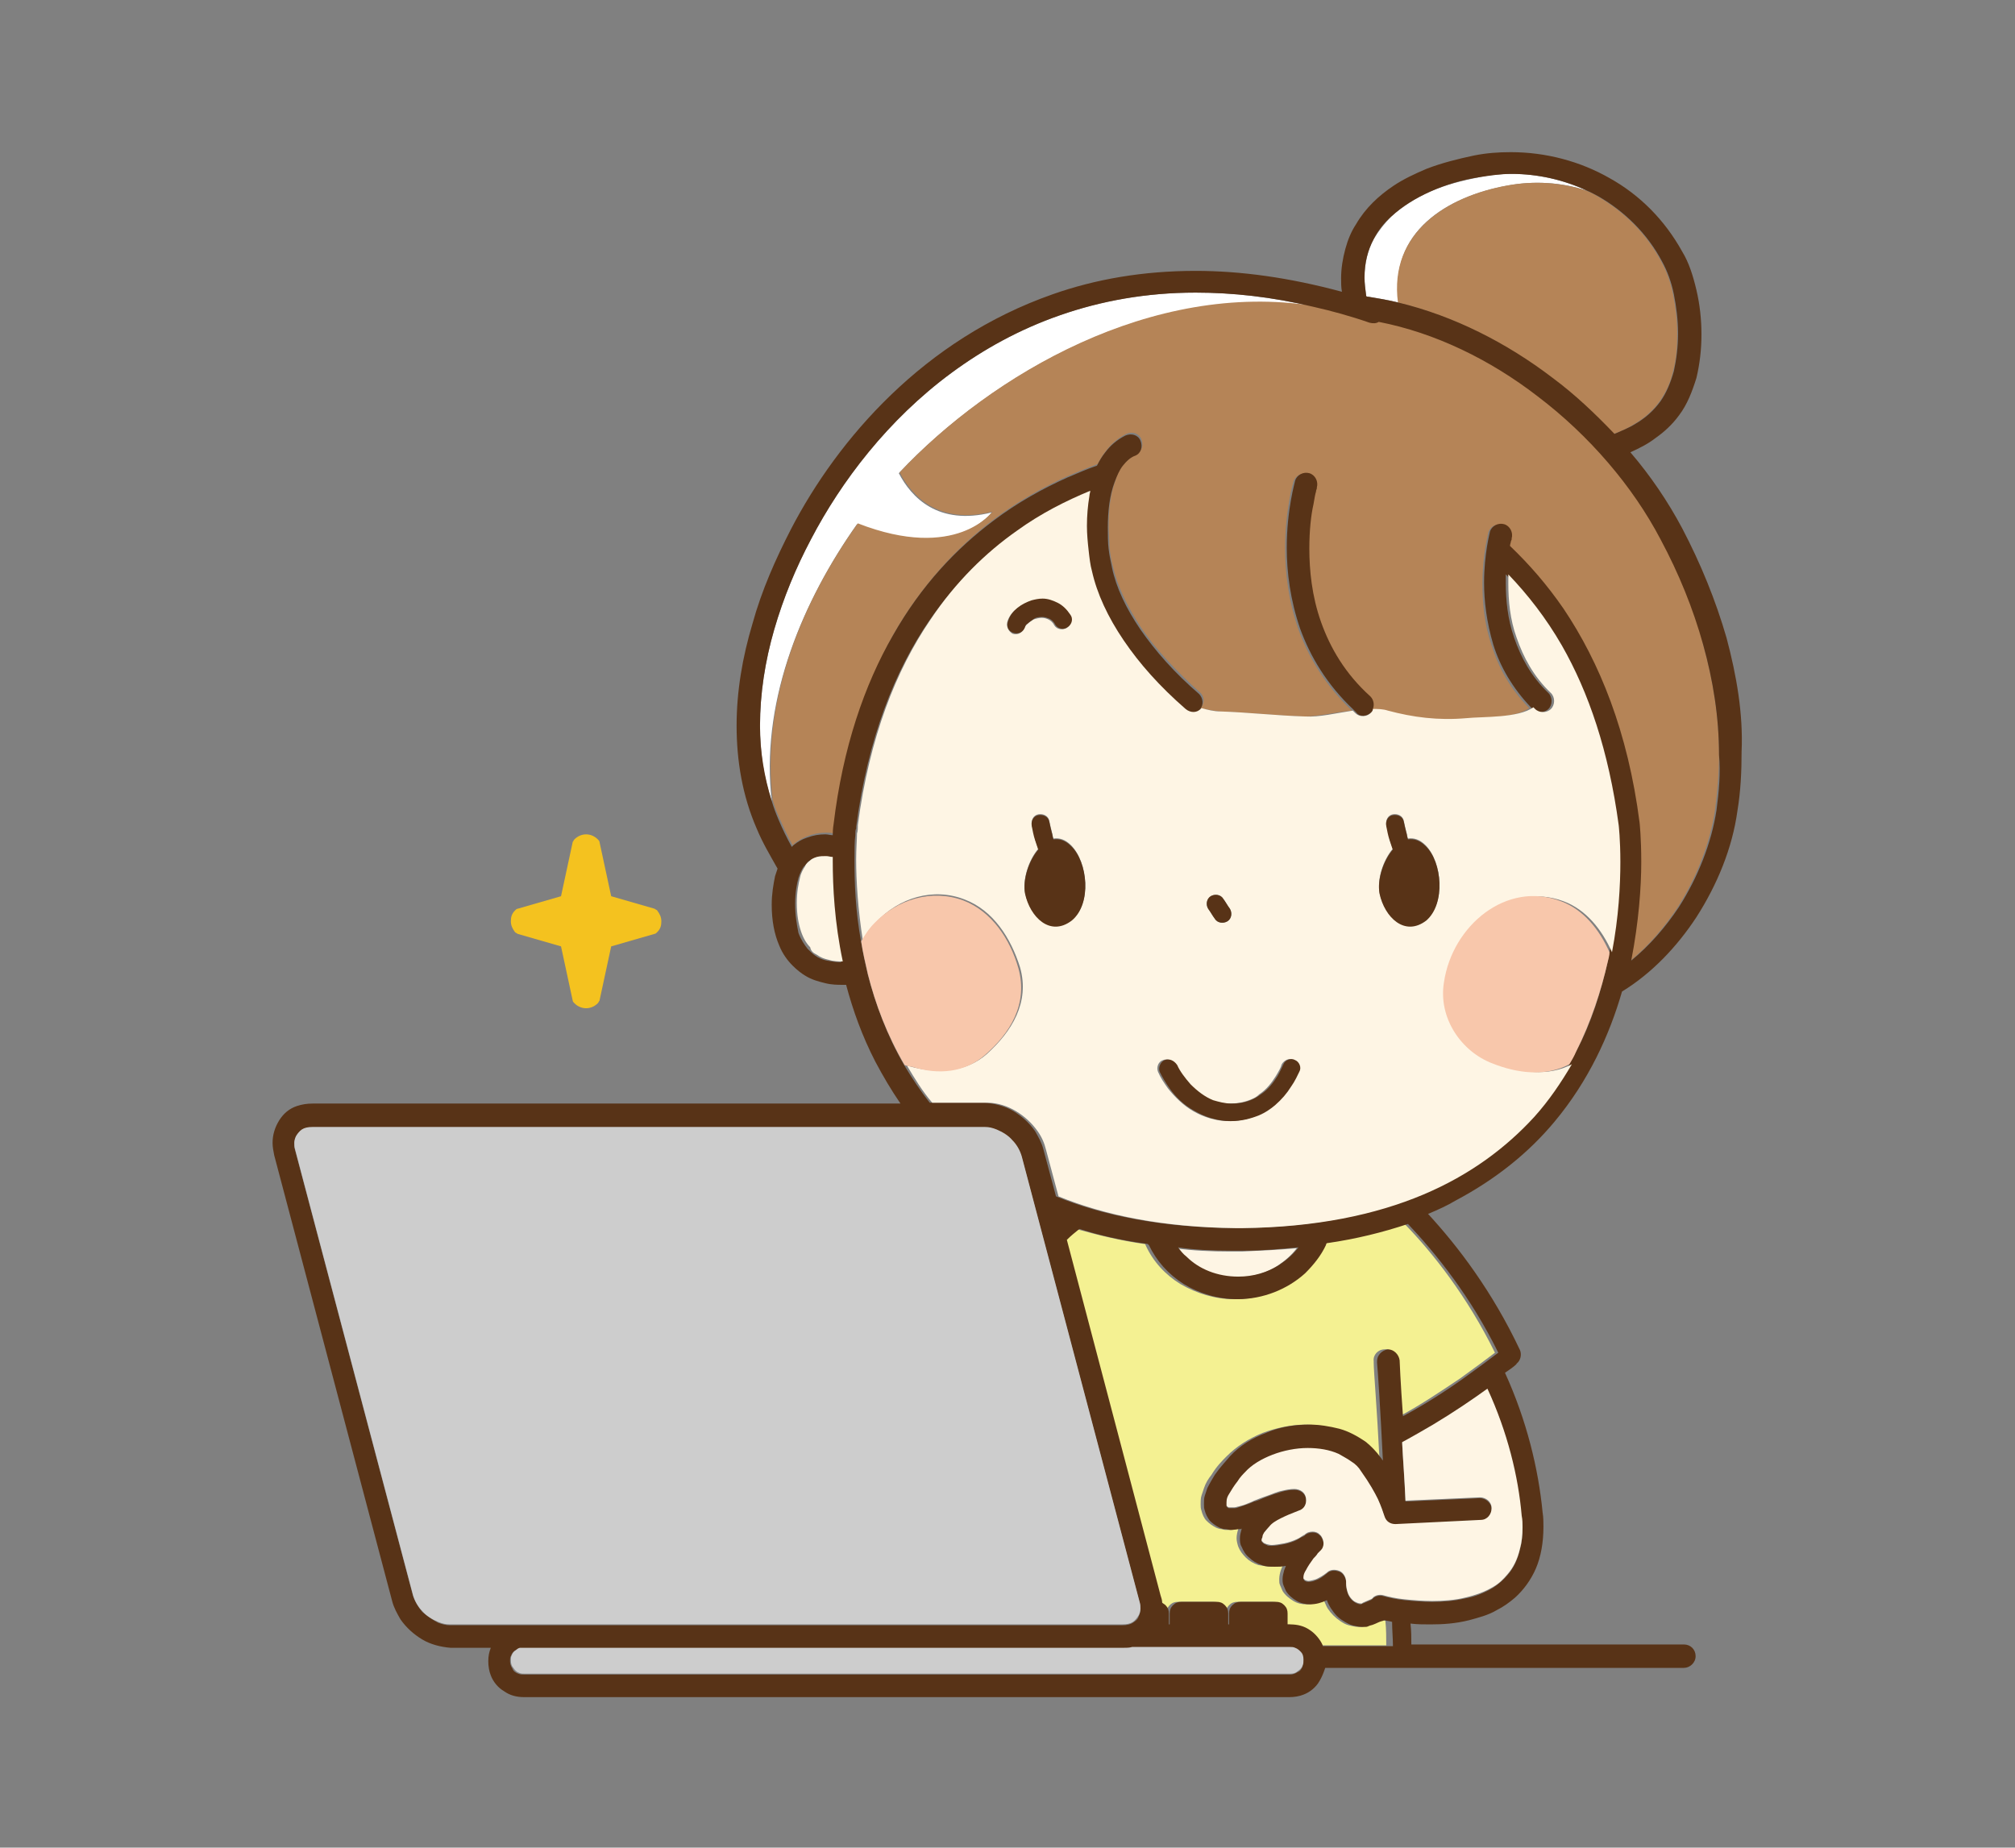
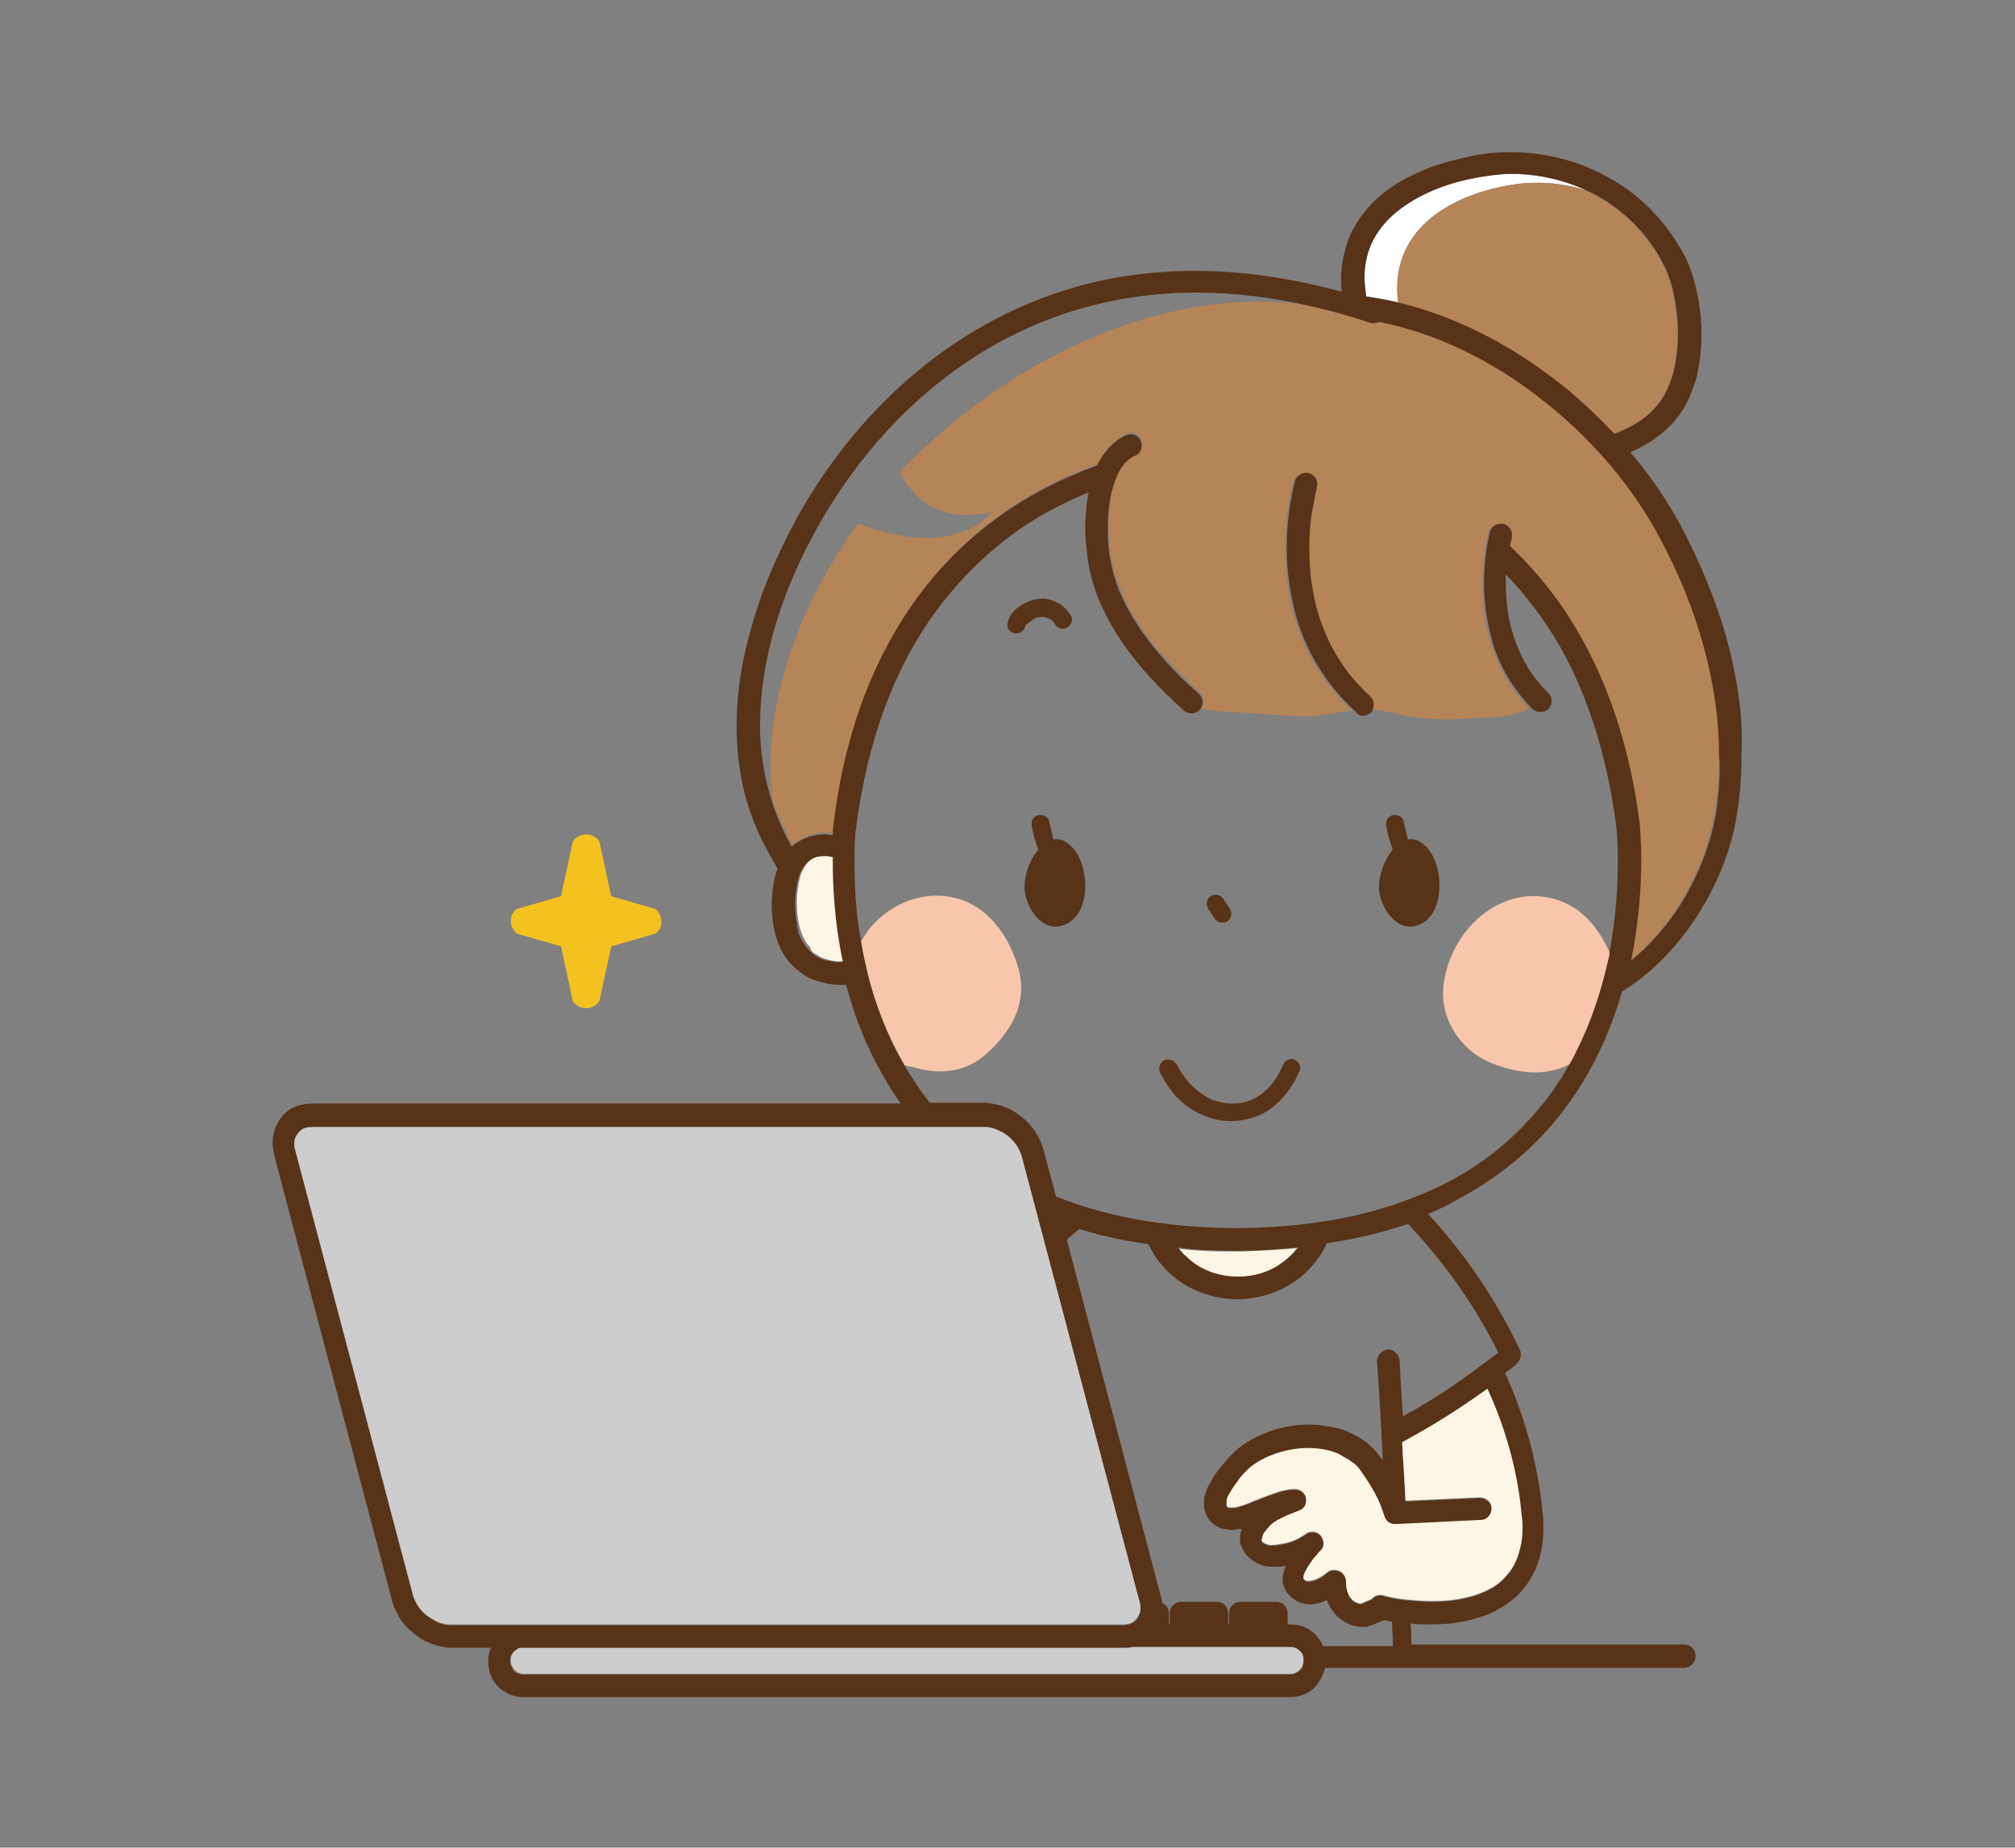
<svg xmlns="http://www.w3.org/2000/svg" version="1.1" x="0px" y="0px" viewBox="0 0 241 221" style="enable-background:new 0 0 241 221;" xml:space="preserve">
  <rect x="0" y="0" width="241" height="221" fill="#808080" stroke="none" />
  <style type="text/css">
	.st0{display:none;}
	.st1{display:inline;fill:#FFFFFF;stroke:#000000;stroke-miterlimit:10;}
	.st2{fill:#F4F192;}
	.st3{fill:#FEF5E4;}
	.st4{fill:#FFFFFF;}
	.st5{fill:#B58457;}
	.st6{fill:#583317;}
	.st7{fill:#F8C7AB;}
	.st8{fill:#F4C21F;}
	.st9{fill:#CDCDCD;}
</style>
  <g id="レイヤー_2" class="st0">
    <rect x="0.5" y="0.5" class="st1" width="240" height="220" />
  </g>
  <g id="レイヤー_1">
    <g>
-       <path class="st2" d="M165.2,193.8c-0.1,0.1-0.2,0.1-0.3,0.1c-0.3,0.2-0.6,0.3-1,0.4c-0.2,0.1-0.4,0.1-0.6,0.2    c-0.1,0-0.2,0.1-0.4,0.1c-0.1,0-0.2,0-0.3,0c0,0-0.1,0-0.1,0c-0.4,0-0.8-0.1-1.2-0.2c-0.4-0.1-0.7-0.3-1-0.5    c-0.6-0.4-1.1-0.9-1.5-1.5c-0.2-0.3-0.3-0.7-0.5-1c0,0,0,0,0,0c-0.7,0.3-1.3,0.5-2,0.5c-0.6,0-1.1-0.1-1.6-0.4    c-0.5-0.3-1-0.7-1.3-1.2c-0.1-0.2-0.2-0.5-0.3-0.7c-0.1-0.2-0.1-0.4-0.1-0.7c0-0.4,0.1-0.8,0.2-1.1c0.1-0.2,0.1-0.3,0.2-0.5    c-0.4,0.1-0.8,0.1-1.3,0.1c-0.5,0-1-0.1-1.6-0.2c-0.6-0.2-1.1-0.5-1.5-0.9c-0.4-0.4-0.7-0.8-0.9-1.3c-0.1-0.3-0.2-0.7-0.2-1    c0-0.4,0.1-0.8,0.2-1.1c0,0,0-0.1,0-0.1c-0.1,0-0.2,0-0.2,0.1c-0.4,0.1-0.7,0.1-1.1,0.1c-0.2,0-0.4,0-0.7-0.1    c-0.2,0-0.5-0.1-0.7-0.2c-0.4-0.2-0.8-0.5-1.1-0.8c-0.3-0.3-0.5-0.8-0.6-1.2c-0.1-0.3-0.1-0.5-0.1-0.8c0-0.3,0-0.7,0.1-1    c0.1-0.3,0.2-0.6,0.3-0.9c0.2-0.6,0.5-1.1,0.9-1.6c0.6-1,1.3-1.7,1.8-2.2c1.2-1.2,2.6-2.1,4.3-2.8c1.6-0.6,3.4-1,5.2-1    c1.2,0,2.4,0.2,3.6,0.5c1.2,0.3,2.3,0.9,3.2,1.6c0.6,0.5,1.2,1.1,1.7,1.8c0.1,0.1,0.2,0.3,0.3,0.4c-0.3-6.1-0.7-10.7-0.7-11.7    c0-0.1,0-0.2,0-0.2c-0.1-0.7,0.5-1.4,1.3-1.4c0.7-0.1,1.4,0.5,1.4,1.3c0,0,0.2,2.6,0.4,6.7c2.6-1.4,5.1-3.1,7.2-4.5    c1.8-1.3,3.3-2.4,4.2-3.1c-3.3-6.7-7.4-11.9-10.8-15.4c-2.9,1-6.1,1.8-9.7,2.3c0,0.1,0,0.1-0.1,0.2c-0.6,1.3-1.4,2.4-2.5,3.4    c-2.1,1.9-4.9,3.1-8.1,3.1c-2.3,0-4.5-0.7-6.4-1.8c-1.8-1.1-3.3-2.7-4.2-4.7c0,0,0-0.1-0.1-0.1c-2.9-0.4-5.7-1.1-8.2-1.8    c-0.5,0.4-1,0.8-1.5,1.3l11.2,42.5c0.1,0.3,0.1,0.6,0.2,0.9c0.2,0.1,0.3,0.2,0.4,0.3c0.3,0.3,0.4,0.6,0.4,1v1.3h0.1v-1.3    c0-0.4,0.1-0.7,0.4-1c0.3-0.3,0.6-0.4,1-0.4h4.2c0.4,0,0.7,0.1,1,0.4c0.3,0.3,0.4,0.6,0.4,1v1.3h0.1v-1.3c0-0.4,0.1-0.7,0.4-1    c0.3-0.3,0.6-0.4,1-0.4h4.2c0.4,0,0.7,0.1,1,0.4c0.3,0.3,0.4,0.6,0.4,1v1.3h0.3c0.9,0,1.8,0.3,2.4,0.7c0.7,0.4,1.2,1.1,1.5,1.8h8    c0-0.9,0-1.9-0.1-2.9C165.8,193.9,165.5,193.8,165.2,193.8z" />
      <path class="st3" d="M141.7,150.4c1.6,1.4,3.8,2.4,6.2,2.4c1.8,0,3.5-0.5,4.9-1.4c0.9-0.6,1.7-1.3,2.3-2.1    c-2.1,0.2-4.3,0.3-6.6,0.4c-0.1,0-0.1,0-0.2,0c-0.2,0-0.3,0-0.5,0c-0.1,0-0.3,0-0.4,0c-0.1,0-0.1,0-0.2,0c-2.3,0-4.6-0.1-6.7-0.4    C141,149.7,141.3,150.1,141.7,150.4z" />
      <path class="st4" d="M163.7,35.5c1.2,0.2,2.4,0.4,3.6,0.7c-1.2-8.5,5.8-12.7,13-14c3.2-0.6,6.5-0.4,9.5,0.6c-2.8-1.3-5.9-2-9-2    c-1.3,0-2.6,0.1-3.9,0.4c-2,0.4-4,0.9-5.8,1.7c-1.8,0.8-3.4,1.8-4.7,3c-0.8,0.8-1.5,1.7-2.1,2.7c-0.7,1.3-1.1,2.9-1.1,4.6    c0,0.7,0.1,1.4,0.2,2.2c0,0,0,0,0,0.1C163.5,35.5,163.6,35.5,163.7,35.5z" />
      <path class="st5" d="M180.2,22.2c-7.1,1.3-14.1,5.6-13,14c6.6,1.6,12.9,4.8,18.4,9c2.7,2,5.2,4.3,7.4,6.7c0.9-0.3,1.7-0.7,2.5-1.2    c1.2-0.7,2.2-1.6,3-2.7c0.7-1,1.3-2.2,1.6-3.6c0.4-1.4,0.5-3,0.5-4.5c0-1.6-0.2-3.2-0.5-4.7c-0.3-1.5-0.8-2.8-1.4-3.9    c-1.8-3.4-4.5-6-7.6-7.8c-0.5-0.3-0.9-0.5-1.4-0.7C186.7,21.8,183.4,21.6,180.2,22.2z" />
-       <path class="st4" d="M102.5,62.7c11.8,4.6,16.1-1.4,16.1-1.4c-6.4,1.6-9.6-1.8-11.1-4.7c11-11.7,30.2-23,49.6-19.9    c-5-1.2-9.7-1.7-14.1-1.7c-6,0-11.4,1-16.2,2.7c-4.9,1.7-9.2,4.1-13,6.9c-7.6,5.6-13.2,13-16.8,19.9c-1.8,3.4-3.3,7-4.4,10.8    c-1.1,3.8-1.7,7.7-1.7,11.5c0,3.1,0.4,6.1,1.4,9c0-0.3-0.1-0.7-0.1-1C91.2,83.4,96,71.9,102.5,62.7z" />
      <path class="st5" d="M198.7,64.4c-3.3-6.4-8.5-12.4-14.7-17.1c-5.7-4.3-12.3-7.5-19-8.9c-0.3,0.2-0.7,0.3-1.1,0.1    c-2.3-0.8-4.5-1.4-6.7-1.9c-19.4-3.1-38.6,8.2-49.6,19.9c1.5,2.9,4.7,6.3,11.1,4.7c0,0-4.3,6-16.1,1.4c-6.5,9.1-11.3,20.6-10.3,32    c0,0.3,0.1,0.7,0.1,1c0.2,0.8,0.5,1.5,0.8,2.2c0.5,1.1,1,2.2,1.6,3.3c0.1-0.1,0.1-0.1,0.2-0.2c0.5-0.4,1.1-0.7,1.6-0.9    c0.8-0.3,1.5-0.4,2.2-0.4c0.3,0,0.6,0,0.9,0.1c0.1-0.8,0.1-1.3,0.1-1.3l0,0c1.2-9.2,3.8-16.7,7.1-22.6c3.4-5.9,7.6-10.4,12-13.7    c2.9-2.2,6-3.9,8.9-5.2c1.2-0.5,2.4-1,3.5-1.4c0.3-0.6,0.6-1.1,1-1.6c0.6-0.8,1.4-1.5,2.4-2c0.7-0.3,1.5-0.1,1.8,0.6    c0.3,0.7,0.1,1.5-0.6,1.8c-0.6,0.3-1,0.7-1.5,1.2c-0.4,0.5-0.8,1.2-1,2c-0.6,1.6-0.8,3.5-0.8,5.4c0,0.9,0.1,1.8,0.1,2.6    c0.1,0.8,0.2,1.5,0.4,2.2c0.5,2.3,1.7,4.8,3.4,7.4c1.7,2.5,4.1,5.1,7,7.7c0.6,0.5,0.6,1.3,0.1,1.9c0.7,0.2,1.5,0.3,2.3,0.4    c3.2,0.1,6.8,0.5,10.1,0.6c1.7,0,3.7-0.5,5.7-0.7c-3.2-3-5.2-6.4-6.4-9.7c-1.2-3.4-1.6-6.8-1.6-9.7c0-4.7,1-8,1-8v0    c0.2-0.7,1-1.1,1.7-0.9c0.7,0.2,1.1,1,0.9,1.7h0l0,0l0,0c0,0,0,0,0,0.1c0,0.1-0.1,0.2-0.1,0.4c-0.1,0.3-0.2,0.9-0.3,1.5    c-0.2,1.3-0.5,3.1-0.5,5.3c0,2.6,0.3,5.7,1.4,8.8c1.1,3.1,2.9,6.2,5.9,8.9c0.4,0.4,0.6,1,0.3,1.5c0.6,0,1.3,0.1,1.8,0.2    c3,0.8,6,1.1,9.1,0.9c2-0.2,6.2,0,8-1.3c-2.3-2.3-3.7-4.9-4.5-7.5c-0.9-2.6-1.1-5.2-1.1-7.4c0-3.5,0.7-6,0.7-6.1h0    c0.2-0.7,0.9-1.1,1.7-0.9c0.7,0.2,1.1,0.9,0.9,1.7h0l0,0c0,0,0,0,0,0.1c0,0.1,0,0.2-0.1,0.3c0,0.1-0.1,0.3-0.1,0.5    c2.3,2.1,4.4,4.6,6.4,7.5c4.3,6.4,7.7,14.7,9.1,25.6l0,0c0,0,0.2,1.8,0.2,4.7c0,3-0.2,7.1-1.2,11.8c2.2-1.8,4.1-4,5.7-6.4    c2.3-3.6,3.9-7.7,4.5-11.6c0.3-2.3,0.5-4.5,0.5-6.7c0-4.5-0.7-8.9-1.9-13.2C202.7,72.7,200.9,68.6,198.7,64.4z" />
      <path class="st6" d="M206.5,76.3c-1.3-4.5-3.1-8.9-5.3-13.1c-1.7-3.2-3.8-6.3-6.2-9.1c1.1-0.5,2.1-1,3-1.7c1-0.7,2-1.6,2.8-2.7    c1-1.3,1.6-2.9,2.1-4.5c0.4-1.7,0.6-3.4,0.6-5.2c0-1.8-0.2-3.6-0.6-5.3c-0.4-1.7-0.9-3.3-1.7-4.6c-2.1-3.8-5.1-6.8-8.7-8.8    c-3.5-2-7.6-3.1-11.8-3.1c-1.5,0-2.9,0.1-4.4,0.4c-1.9,0.4-3.9,0.9-5.7,1.6c-1.4,0.6-2.7,1.2-3.9,2c-1.8,1.2-3.4,2.7-4.5,4.6    c-0.6,0.9-1,1.9-1.3,3c-0.3,1.1-0.5,2.3-0.5,3.5c0,0.5,0,1.1,0.1,1.6c-6.3-1.7-12.1-2.5-17.5-2.5c-6.3,0-12,1-17.1,2.8    c-7.7,2.7-14.1,7-19.3,12c-5.2,5-9.2,10.7-12,16.1c-1.8,3.5-3.5,7.3-4.6,11.3c-1.2,4-1.9,8.1-1.9,12.2c0,4.2,0.7,8.4,2.4,12.3    c0.7,1.7,1.6,3.2,2.5,4.8c-0.1,0.3-0.2,0.6-0.3,0.9c-0.2,1-0.4,2.1-0.4,3.4c0,1.9,0.3,3.5,0.9,4.9c0.4,1,1,1.8,1.6,2.4    c0.5,0.5,1,0.9,1.5,1.2c0.8,0.5,1.6,0.7,2.4,0.9c0.8,0.2,1.5,0.2,2.1,0.2c0.1,0,0.3,0,0.4,0c0.8,3,1.9,6.1,3.5,9.2    c0.9,1.7,1.9,3.4,3,5H37.4c-0.7,0-1.3,0.1-1.9,0.3c-0.9,0.3-1.6,0.9-2.1,1.7c-0.5,0.8-0.8,1.7-0.8,2.7c0,0.5,0.1,1,0.2,1.5    l14.1,53.3c0.2,0.8,0.6,1.5,1,2.2c0.7,1,1.6,1.8,2.6,2.4c1,0.6,2.2,0.9,3.4,1h4.8c-0.2,0.5-0.3,1-0.3,1.6c0,0.6,0.1,1.2,0.3,1.7    c0.3,0.8,0.9,1.5,1.6,1.9c0.7,0.5,1.5,0.7,2.4,0.7h91.5c0.6,0,1.2-0.1,1.7-0.3c0.8-0.3,1.5-0.9,1.9-1.6c0.3-0.5,0.5-1,0.7-1.6    h42.9c0.7,0,1.4-0.6,1.4-1.4s-0.6-1.4-1.4-1.4h-32.6c0-0.8,0-1.6-0.1-2.5c0.8,0.1,1.6,0.1,2.4,0.1c1.5,0,3-0.1,4.6-0.5    c1.1-0.3,2.3-0.6,3.3-1.2c0.8-0.4,1.5-0.9,2.2-1.5c1-0.9,1.9-2.1,2.5-3.5c0.6-1.4,0.9-3.1,0.9-5c0-0.5,0-1.1-0.1-1.7    c-0.5-5.2-1.9-11-4.5-16.7c0.9-0.6,1.4-1,1.4-1.1c0.5-0.4,0.6-1.1,0.4-1.6c-3.3-7-7.4-12.4-11-16.3c1.2-0.5,2.3-1,3.3-1.6    c4.9-2.6,8.8-5.8,11.8-9.4c4.1-4.9,6.6-10.4,8.1-15.6c3.6-2.2,6.6-5.4,8.9-8.9c2.5-3.9,4.3-8.3,4.9-12.7c0.4-2.4,0.5-4.8,0.5-7.1    C208.5,85.4,207.7,80.8,206.5,76.3z M205.3,96.9c-0.6,3.9-2.2,8-4.5,11.6c-1.6,2.4-3.5,4.6-5.7,6.4c0.9-4.6,1.2-8.8,1.2-11.8    c0-2.9-0.2-4.7-0.2-4.7l0,0c-1.4-10.9-4.8-19.2-9.1-25.6c-2-2.9-4.1-5.3-6.4-7.5c0-0.2,0.1-0.4,0.1-0.5c0-0.1,0.1-0.2,0.1-0.3    c0,0,0-0.1,0-0.1l0,0h0c0.2-0.7-0.2-1.5-0.9-1.7c-0.7-0.2-1.5,0.2-1.7,0.9h0c0,0.1-0.7,2.6-0.7,6.1c0,2.2,0.3,4.7,1.1,7.4    c0.8,2.6,2.3,5.2,4.5,7.5c0.1,0.1,0.1,0.1,0.2,0.2c0.5,0.5,1.4,0.5,1.9,0c0.5-0.5,0.5-1.4,0-1.9c-2.1-2-3.3-4.3-4.1-6.6    c-0.8-2.3-1-4.6-1-6.5c0-0.4,0-0.8,0-1.1c2.3,2.4,4.5,5.2,6.4,8.5c3.2,5.6,5.6,12.6,6.8,21.5c0,0,0.2,1.7,0.2,4.4    c0,2.7-0.2,6.5-1,10.8c-0.1,0.4-0.1,0.7-0.2,1.1c-0.8,3.5-1.9,7.2-3.8,10.8c-0.3,0.5-0.5,1-0.8,1.5c-1.2,2.2-2.7,4.3-4.5,6.3    c-3.3,3.7-7.6,7-13.3,9.3c-5.7,2.4-12.7,3.9-21.6,4c0,0-0.1,0-0.1,0c-0.1,0-0.2,0-0.3,0h0c-0.1,0-0.2,0-0.3,0c0,0-0.1,0-0.1,0    c-8.6-0.1-15.6-1.5-21.2-3.8l-1.5-5.6c-0.2-0.8-0.6-1.5-1-2.2c-0.7-1-1.6-1.8-2.6-2.4c-1-0.6-2.2-0.9-3.4-1h-6.6    c-1.1-1.4-2.1-2.9-3-4.4c-2.1-3.6-3.5-7.4-4.4-10.9c-0.3-1.3-0.6-2.6-0.8-3.9c-0.7-3.8-0.8-7.2-0.8-9.7c0-1.3,0-2.4,0.1-3.1    c0-0.4,0-0.6,0.1-0.8c0-0.1,0-0.2,0-0.2c0,0,0,0,0,0l0,0c1.4-10.6,4.6-18.6,8.7-24.6c3.1-4.5,6.6-7.9,10.3-10.6    c2.9-2.1,5.9-3.6,8.8-4.8c0,0.2-0.1,0.4-0.1,0.6c-0.2,1.2-0.3,2.4-0.3,3.6c0,1,0.1,2,0.2,2.9c0.1,0.9,0.2,1.7,0.4,2.5    c0.6,2.7,1.9,5.5,3.8,8.3c1.9,2.8,4.4,5.5,7.4,8.2c0.6,0.5,1.4,0.4,1.9-0.1c0,0,0,0,0,0c0.5-0.6,0.4-1.4-0.1-1.9    c-2.9-2.5-5.2-5.1-7-7.7c-1.7-2.5-2.9-5-3.4-7.4c-0.1-0.6-0.3-1.3-0.4-2.2c-0.1-0.8-0.1-1.7-0.1-2.6c0-1.9,0.2-3.8,0.8-5.4    c0.3-0.8,0.6-1.5,1-2c0.4-0.5,0.9-1,1.5-1.2c0.7-0.3,0.9-1.1,0.6-1.8c-0.3-0.7-1.1-0.9-1.8-0.6c-1,0.5-1.8,1.2-2.4,2    c-0.4,0.5-0.7,1-1,1.6c-1.2,0.4-2.3,0.9-3.5,1.4c-2.9,1.3-6,3-8.9,5.2c-4.4,3.3-8.6,7.7-12,13.7c-3.4,5.9-6,13.4-7.1,22.6l0,0    c0,0-0.1,0.5-0.1,1.3c-0.3,0-0.6-0.1-0.9-0.1c-0.7,0-1.4,0.1-2.2,0.4c-0.6,0.2-1.1,0.5-1.6,0.9c-0.1,0.1-0.1,0.1-0.2,0.2    c-0.6-1.1-1.1-2.1-1.6-3.3c-0.3-0.7-0.6-1.5-0.8-2.2c-0.9-2.9-1.4-5.9-1.4-9c0-3.8,0.6-7.7,1.7-11.5c1.1-3.8,2.6-7.4,4.4-10.8    c3.6-6.9,9.2-14.3,16.8-19.9c3.8-2.8,8.1-5.2,13-6.9c4.9-1.7,10.3-2.7,16.2-2.7c4.4,0,9.1,0.5,14.1,1.7c2.2,0.5,4.4,1.1,6.7,1.9    c0.4,0.1,0.8,0.1,1.1-0.1c6.7,1.3,13.3,4.5,19,8.9c6.2,4.7,11.4,10.8,14.7,17.1c2.2,4.1,3.9,8.3,5.1,12.6    c1.2,4.3,1.9,8.7,1.9,13.2C205.8,92.4,205.6,94.6,205.3,96.9z M182.1,182.8c0,0.9-0.1,1.8-0.3,2.5c-0.3,1.3-0.8,2.3-1.5,3.1    c-0.5,0.6-1.1,1.1-1.7,1.5c-1,0.6-2.2,1.1-3.4,1.3c-1.3,0.3-2.6,0.4-3.9,0.4c-1.2,0-2.3-0.1-3.3-0.2c-1-0.1-1.9-0.3-2.6-0.5    c-0.4-0.1-0.9,0-1.2,0.3l0,0l0,0c0,0,0,0-0.1,0.1c-0.1,0.1-0.2,0.1-0.4,0.2c-0.2,0.1-0.5,0.2-0.7,0.3c-0.1,0-0.2,0.1-0.2,0.1    c-0.3,0-0.5-0.1-0.7-0.2c-0.1-0.1-0.3-0.2-0.4-0.3c-0.2-0.2-0.4-0.5-0.5-0.8c-0.1-0.3-0.2-0.7-0.2-1.1c0-0.1,0-0.1,0-0.2    c0-0.5-0.3-1.1-0.8-1.3c-0.5-0.2-1.1-0.2-1.5,0.2c-0.5,0.4-0.9,0.7-1.3,0.8c-0.4,0.2-0.7,0.2-0.9,0.2c-0.2,0-0.3,0-0.4-0.1    c-0.1,0-0.1-0.1-0.2-0.2c0,0,0-0.1,0-0.2c0.1-0.2,0.2-0.5,0.3-0.8c0.2-0.5,0.6-1,0.9-1.4c0.2-0.2,0.3-0.4,0.5-0.6    c0.1-0.2,0.3-0.3,0.3-0.3c0,0,0,0,0,0c0,0,0.1-0.1,0.1-0.1c0.2-0.2,0.3-0.5,0.3-0.8l0,0l0,0c0-0.3-0.1-0.6-0.3-0.9    c0,0-0.1-0.1-0.1-0.1c0,0-0.1-0.1-0.1-0.1c-0.2-0.2-0.5-0.3-0.8-0.3l0,0l0,0c-0.3,0-0.7,0.1-1,0.4c0,0-0.1,0.1-0.2,0.1    c-0.2,0.1-0.4,0.2-0.7,0.4c-0.4,0.2-1,0.4-1.5,0.5c-0.5,0.1-1.1,0.2-1.5,0.2c-0.3,0-0.5,0-0.6-0.1c-0.2-0.1-0.3-0.1-0.4-0.2    c-0.1-0.1-0.2-0.2-0.2-0.2c0-0.1,0-0.1,0-0.2c0-0.1,0-0.2,0.1-0.3c0-0.1,0.1-0.3,0.2-0.5c0.1-0.3,0.3-0.5,0.6-0.7    c0.4-0.4,0.8-0.7,1.4-1c0.6-0.3,1.3-0.6,2.1-0.9c0.6-0.2,1-0.9,0.9-1.5c-0.1-0.7-0.7-1.1-1.4-1.1c-0.5,0-1,0.1-1.4,0.2    c-0.7,0.2-1.3,0.4-1.8,0.6c-0.6,0.2-1.1,0.5-1.6,0.6c-0.2,0.1-0.5,0.2-0.7,0.3c-0.4,0.1-0.8,0.3-1.2,0.4c-0.2,0.1-0.4,0.1-0.5,0.1    c-0.2,0-0.3,0-0.4,0c-0.1,0-0.1,0-0.2,0c0,0,0,0,0,0c-0.1,0-0.2-0.1-0.2-0.1c-0.1-0.1-0.1-0.1-0.1-0.1c0,0,0-0.1,0-0.2    c0-0.1,0-0.2,0-0.3c0.1-0.2,0.2-0.5,0.3-0.9c0.3-0.5,0.6-1,1-1.5c0.4-0.5,0.7-0.8,0.9-1.1c0.8-0.9,2-1.6,3.3-2.1    c1.3-0.5,2.8-0.8,4.2-0.8c1.3,0,2.6,0.2,3.7,0.7c0.5,0.2,1,0.5,1.5,0.9c0.4,0.3,0.8,0.7,1.2,1.2c1,1.4,1.6,2.4,2,3.3    c0.4,0.8,0.6,1.5,0.8,2.1c0.2,0.6,0.7,0.9,1.3,0.9l10.2-0.5c0.7,0,1.3-0.7,1.3-1.4c0-0.7-0.7-1.3-1.4-1.3l-8.9,0.4    c-0.1-2.5-0.3-4.9-0.4-7c1.2-0.6,2.5-1.3,3.7-2.1c2.5-1.5,4.7-3,6.5-4.3c2.4,5.2,3.6,10.5,4,15.3    C182,181.9,182.1,182.4,182.1,182.8z M155.8,199.3c-0.1,0.3-0.3,0.6-0.6,0.7c-0.3,0.2-0.6,0.3-0.9,0.3H62.7c-0.2,0-0.5,0-0.7-0.1    c-0.3-0.1-0.6-0.3-0.7-0.6c-0.2-0.3-0.3-0.6-0.3-0.9c0-0.2,0-0.5,0.1-0.6c0.1-0.3,0.3-0.6,0.6-0.7c0.1-0.1,0.2-0.1,0.4-0.2h72.1    c0.4,0,0.7,0,1.1-0.1h18.9c0.2,0,0.5,0,0.6,0.1c0.3,0.1,0.6,0.3,0.7,0.6c0.2,0.3,0.3,0.6,0.3,0.9    C155.9,198.9,155.8,199.1,155.8,199.3z M50.5,192.8c-0.5-0.6-0.9-1.3-1.1-1.9l-14.1-53.3c-0.1-0.3-0.1-0.6-0.1-0.8    c0-0.3,0.1-0.6,0.2-0.8c0.1-0.4,0.4-0.6,0.7-0.8c0.3-0.2,0.7-0.3,1.3-0.3h80.4c0.4,0,0.9,0.1,1.4,0.3c0.7,0.3,1.4,0.7,1.9,1.3    c0.5,0.6,0.9,1.3,1.1,1.9l14.1,53.3c0.1,0.3,0.1,0.6,0.1,0.8c0,0.3-0.1,0.6-0.2,0.8c-0.1,0.4-0.4,0.6-0.7,0.8    c-0.3,0.2-0.7,0.3-1.3,0.3H53.8c-0.4,0-0.9-0.1-1.4-0.3C51.8,193.8,51.1,193.3,50.5,192.8z M147.4,149.6c0.1,0,0.1,0,0.2,0    c0.1,0,0.3,0,0.4,0c0.1,0,0.3,0,0.5,0c0.1,0,0.1,0,0.2,0c2.3,0,4.5-0.2,6.6-0.4c-0.6,0.8-1.4,1.5-2.3,2.1    c-1.4,0.9-3.1,1.4-4.9,1.4c-2.5,0-4.7-0.9-6.2-2.4c-0.4-0.3-0.7-0.7-1-1.1C142.8,149.5,145,149.6,147.4,149.6z M158.2,196.8    c-0.3-0.7-0.9-1.4-1.5-1.8c-0.7-0.5-1.5-0.7-2.4-0.7h-0.3v-1.3c0-0.4-0.1-0.7-0.4-1c-0.3-0.3-0.6-0.4-1-0.4h-4.2    c-0.4,0-0.7,0.1-1,0.4c-0.3,0.3-0.4,0.6-0.4,1v1.3h-0.1v-1.3c0-0.4-0.1-0.7-0.4-1c-0.3-0.3-0.6-0.4-1-0.4h-4.2    c-0.4,0-0.7,0.1-1,0.4c-0.3,0.3-0.4,0.6-0.4,1v1.3h-0.1v-1.3c0-0.4-0.1-0.7-0.4-1c-0.1-0.1-0.3-0.2-0.4-0.3c0-0.3-0.1-0.6-0.2-0.9    l-11.2-42.5c0.5-0.5,1-0.9,1.5-1.3c2.5,0.8,5.2,1.4,8.2,1.8c0,0,0,0.1,0.1,0.1c0.9,1.9,2.3,3.5,4.2,4.7c1.8,1.1,4,1.8,6.4,1.8    c3.1,0,6-1.2,8.1-3.1c1-1,1.9-2.1,2.5-3.4c0-0.1,0-0.1,0.1-0.2c3.5-0.5,6.7-1.3,9.7-2.3c3.4,3.6,7.5,8.7,10.8,15.4    c-0.9,0.7-2.4,1.8-4.2,3.1c-2.1,1.5-4.6,3.1-7.2,4.5c-0.3-4.1-0.4-6.7-0.4-6.7c-0.1-0.7-0.7-1.3-1.4-1.3c-0.7,0.1-1.3,0.7-1.3,1.4    c0,0,0,0.1,0,0.2c0.1,1,0.4,5.6,0.7,11.7c-0.1-0.1-0.2-0.3-0.3-0.4c-0.5-0.7-1.1-1.3-1.7-1.8c-1-0.7-2.1-1.3-3.2-1.6    c-1.2-0.3-2.4-0.5-3.6-0.5c-1.8,0-3.6,0.3-5.2,1c-1.6,0.6-3.1,1.5-4.3,2.8c-0.4,0.5-1.1,1.2-1.8,2.2c-0.3,0.5-0.6,1-0.9,1.6    c-0.1,0.3-0.2,0.6-0.3,0.9c-0.1,0.3-0.1,0.6-0.1,1c0,0.3,0,0.5,0.1,0.8c0.1,0.4,0.3,0.8,0.6,1.2c0.3,0.3,0.7,0.6,1.1,0.8    c0.2,0.1,0.5,0.2,0.7,0.2c0.2,0,0.5,0.1,0.7,0.1c0.4,0,0.8-0.1,1.1-0.1c0.1,0,0.2,0,0.2-0.1c0,0,0,0.1,0,0.1    c-0.1,0.4-0.2,0.7-0.2,1.1c0,0.3,0,0.7,0.2,1c0.2,0.5,0.5,1,0.9,1.3c0.4,0.4,0.9,0.7,1.5,0.9c0.5,0.2,1,0.2,1.6,0.2    c0.4,0,0.8,0,1.3-0.1c-0.1,0.2-0.1,0.3-0.2,0.5c-0.1,0.4-0.2,0.7-0.2,1.1c0,0.2,0,0.4,0.1,0.7c0.1,0.2,0.2,0.5,0.3,0.7    c0.3,0.5,0.8,0.9,1.3,1.2c0.5,0.3,1.1,0.4,1.6,0.4c0.7,0,1.4-0.2,2-0.5c0,0,0,0,0,0c0.1,0.3,0.3,0.7,0.5,1    c0.4,0.6,0.8,1.1,1.5,1.5c0.3,0.2,0.7,0.4,1,0.5c0.4,0.1,0.8,0.2,1.2,0.2c0,0,0.1,0,0.1,0c0.1,0,0.2,0,0.3,0c0.1,0,0.2,0,0.4-0.1    c0.2-0.1,0.4-0.1,0.6-0.2c0.3-0.1,0.6-0.3,1-0.4c0.1,0,0.2-0.1,0.3-0.1c0.3,0.1,0.6,0.1,0.9,0.2c0,1,0.1,1.9,0.1,2.9H158.2z     M95.1,108.1c0-1.3,0.2-2.4,0.4-3.1c0.2-0.6,0.4-1,0.6-1.3c0.2-0.2,0.4-0.4,0.5-0.6c0.3-0.2,0.6-0.4,0.9-0.5    c0.3-0.1,0.7-0.1,1.1-0.1c0.3,0,0.6,0,0.8,0.1c0,0.2,0,0.4,0,0.5c0,3,0.2,7.2,1.2,12c-0.5,0-1.1-0.1-1.7-0.2    c-0.5-0.1-1-0.3-1.4-0.6c-0.3-0.2-0.6-0.5-0.9-0.8c-0.4-0.5-0.8-1.1-1.1-1.9C95.3,110.6,95.1,109.5,95.1,108.1z M163.4,35.4    c-0.1-0.8-0.2-1.5-0.2-2.2c0-1.8,0.4-3.3,1.1-4.6c0.5-1,1.2-1.9,2.1-2.7c1.3-1.2,2.9-2.2,4.7-3c1.8-0.8,3.8-1.4,5.8-1.7    c1.3-0.2,2.6-0.4,3.9-0.4c3.1,0,6.2,0.7,9,2c0.5,0.2,1,0.5,1.4,0.7c3.1,1.8,5.8,4.4,7.6,7.8c0.6,1.1,1.1,2.4,1.4,3.9    c0.3,1.5,0.5,3.1,0.5,4.7c0,1.6-0.2,3.1-0.5,4.5c-0.4,1.4-0.9,2.6-1.6,3.6c-0.8,1.1-1.8,2-3,2.7c-0.8,0.5-1.6,0.8-2.5,1.2    c-2.3-2.4-4.7-4.7-7.4-6.7c-5.5-4.2-11.8-7.4-18.4-9c-1.2-0.3-2.4-0.5-3.6-0.7C163.6,35.5,163.5,35.5,163.4,35.4    C163.4,35.5,163.4,35.4,163.4,35.4z" />
      <path class="st3" d="M97.7,114.2c0.4,0.3,0.9,0.5,1.4,0.6c0.6,0.2,1.2,0.2,1.7,0.2c-1-4.7-1.2-9-1.2-12c0-0.2,0-0.4,0-0.5    c-0.3,0-0.5-0.1-0.8-0.1c-0.4,0-0.7,0-1.1,0.1c-0.3,0.1-0.6,0.2-0.9,0.5c-0.2,0.2-0.4,0.3-0.5,0.6c-0.2,0.3-0.5,0.8-0.6,1.3    c-0.2,0.8-0.4,1.8-0.4,3.1c0,1.4,0.2,2.5,0.5,3.4c0.3,0.9,0.7,1.5,1.1,1.9C97,113.8,97.3,114,97.7,114.2z" />
-       <path class="st3" d="M166,85c-0.6-0.2-1.2-0.2-1.8-0.2c-0.1,0.1-0.1,0.3-0.2,0.4c-0.5,0.6-1.4,0.6-1.9,0.1    c-0.1-0.1-0.2-0.2-0.3-0.3c-2,0.3-4,0.8-5.7,0.7c-3.4-0.1-6.9-0.5-10.1-0.6c-0.8,0-1.6-0.2-2.3-0.4c0,0,0,0,0,0    c-0.5,0.6-1.3,0.6-1.9,0.1c-3.1-2.7-5.5-5.4-7.4-8.2c-1.9-2.8-3.2-5.6-3.8-8.3c-0.2-0.7-0.3-1.6-0.4-2.5c-0.1-0.9-0.2-1.9-0.2-2.9    c0-1.2,0.1-2.4,0.3-3.6c0-0.2,0.1-0.4,0.1-0.6c-2.9,1.2-5.9,2.7-8.8,4.8c-3.7,2.6-7.3,6.1-10.3,10.6c-4.1,6-7.3,14-8.7,24.6l0,0    c0,0,0,0,0,0c0,0,0,0.1,0,0.2c0,0.2,0,0.5-0.1,0.8c0,0.7-0.1,1.8-0.1,3.1c0,2.5,0.2,5.9,0.8,9.7c0.4-0.8,0.9-1.5,1.6-2.2    c2.7-2.9,6.8-4.2,10.6-2.7c3.4,1.3,5.5,4.6,6.6,8.1c1.2,4.2-1,7.7-4,10.4c-2.4,2.1-5.6,2.3-8.6,1.6c-0.4-0.1-0.7-0.2-0.9-0.2    c0.9,1.5,1.8,3,3,4.4h6.6c1.2,0,2.4,0.4,3.4,1c1,0.6,1.9,1.4,2.6,2.4c0.5,0.7,0.8,1.4,1,2.2l1.5,5.6c5.6,2.3,12.6,3.7,21.2,3.8    c0,0,0.1,0,0.1,0c0.1,0,0.2,0,0.3,0h0c0.1,0,0.2,0,0.3,0c0,0,0.1,0,0.1,0c8.8-0.1,15.9-1.6,21.6-4c5.7-2.4,10-5.7,13.3-9.3    c1.8-2,3.2-4.1,4.5-6.3c-2.8,1.5-6.2,1-9.2-0.1c-3.7-1.4-6.5-5.4-5.8-9.7c1-6.7,7.5-12.1,14-9.7c2.7,1,4.6,3.4,5.8,6.1    c0.8-4.2,1-8,1-10.8c0-2.7-0.2-4.4-0.2-4.4c-1.2-8.9-3.6-15.9-6.8-21.5c-1.9-3.3-4.1-6.1-6.4-8.5c0,0.4,0,0.7,0,1.1    c0,2,0.2,4.3,1,6.5c0.8,2.3,2,4.6,4.1,6.6c0.5,0.5,0.5,1.4,0,1.9c-0.5,0.5-1.4,0.5-1.9,0c-0.1-0.1-0.1-0.1-0.2-0.2    c-1.8,1.3-6,1.1-8,1.3C172,86.2,169,85.8,166,85z M142.2,129.7c0.7,0.8,1.6,1.5,2.7,1.9c0.7,0.3,1.4,0.4,2.2,0.4    c0.7,0,1.4-0.1,2-0.3c0.6-0.2,1.1-0.4,1.5-0.8c0.9-0.6,1.5-1.4,2-2.2c0.3-0.5,0.6-1,0.7-1.4c0.3-0.5,0.9-0.8,1.4-0.5    c0.5,0.3,0.8,0.9,0.5,1.4c-0.2,0.4-0.5,1.1-1,1.8c-0.5,0.7-1.1,1.5-1.9,2.2c-0.5,0.5-1.2,0.9-1.9,1.2c-1,0.4-2.1,0.7-3.4,0.7    c-1.6,0-3.1-0.5-4.3-1.2c-1.2-0.7-2.2-1.7-3-2.7c-0.5-0.7-0.9-1.3-1.2-2c-0.2-0.5,0-1.2,0.6-1.4c0.5-0.2,1.2,0,1.4,0.6    C141,128.1,141.5,128.9,142.2,129.7z M144.8,107.2c0.5-0.3,1.2-0.2,1.5,0.3c0.3,0.4,0.5,0.8,0.8,1.2c0.3,0.5,0.2,1.2-0.3,1.5    c-0.5,0.3-1.2,0.2-1.5-0.3c-0.3-0.4-0.5-0.8-0.8-1.2C144.2,108.2,144.3,107.6,144.8,107.2z M120.5,74.3c0.2-0.6,0.6-1.1,1.1-1.5    c0.5-0.4,1.1-0.7,1.7-0.9c0.4-0.1,0.9-0.2,1.3-0.2c0.6,0,1.2,0.1,1.8,0.5c0.6,0.3,1.1,0.8,1.5,1.4c0.3,0.5,0.2,1.2-0.3,1.5    c-0.5,0.3-1.2,0.2-1.5-0.3c-0.2-0.4-0.5-0.6-0.7-0.7c-0.2-0.1-0.5-0.2-0.8-0.2c-0.3,0-0.7,0.1-1,0.2c-0.3,0.2-0.6,0.4-0.8,0.6    c-0.1,0.1-0.2,0.3-0.3,0.4h0c-0.2,0.6-0.8,0.9-1.4,0.7C120.6,75.5,120.3,74.9,120.5,74.3z M128.2,110c-2.6,2-5-0.4-5.6-3.2    c-0.3-1.6,0.4-3.9,1.6-5.3c0-0.1-0.1-0.2-0.1-0.2c-0.1-0.3-0.2-0.6-0.3-0.9c-0.1-0.6-0.2-1.1-0.4-1.7c-0.1-0.6,0.2-1.2,0.8-1.3    c0.6-0.1,1.2,0.2,1.3,0.8c0.1,0.5,0.2,0.9,0.3,1.3c0.1,0.3,0.1,0.6,0.2,0.8c0.7-0.1,1.4,0.1,2.1,0.8    C130.1,103.1,130.6,108.1,128.2,110z M170.6,110c-2.6,2-5-0.4-5.6-3.2c-0.3-1.6,0.4-3.9,1.6-5.3c0-0.1-0.1-0.2-0.1-0.2    c-0.1-0.3-0.2-0.6-0.3-0.9c-0.1-0.6-0.2-1.1-0.4-1.7c-0.1-0.6,0.2-1.2,0.8-1.3c0.6-0.1,1.2,0.2,1.3,0.8c0.1,0.5,0.2,0.9,0.3,1.3    c0.1,0.3,0.1,0.6,0.2,0.8c0.7-0.1,1.4,0.1,2.1,0.8C172.5,103.1,172.9,108.1,170.6,110z" />
      <path class="st6" d="M145.3,109.9c0.3,0.5,1,0.6,1.5,0.3c0.5-0.3,0.6-1,0.3-1.5c-0.3-0.4-0.5-0.8-0.8-1.2c-0.3-0.5-1-0.6-1.5-0.3    c-0.5,0.3-0.6,1-0.3,1.5C144.8,109.1,145,109.5,145.3,109.9z" />
      <path class="st6" d="M121.2,75.7c0.6,0.2,1.2-0.1,1.4-0.7h0c0-0.1,0.1-0.3,0.3-0.4c0.2-0.2,0.5-0.4,0.8-0.6c0.3-0.2,0.7-0.2,1-0.2    c0.3,0,0.5,0.1,0.8,0.2c0.2,0.1,0.5,0.3,0.7,0.7c0.3,0.5,1,0.7,1.5,0.3c0.5-0.3,0.7-1,0.3-1.5c-0.4-0.6-0.9-1.1-1.5-1.4    c-0.6-0.3-1.2-0.5-1.8-0.5c-0.5,0-0.9,0.1-1.3,0.2c-0.6,0.2-1.2,0.5-1.7,0.9c-0.5,0.4-0.9,0.9-1.1,1.5    C120.3,74.9,120.6,75.5,121.2,75.7z" />
      <path class="st7" d="M117.8,126.2c3-2.6,5.2-6.1,4-10.4c-1-3.5-3.2-6.8-6.6-8.1c-3.8-1.4-7.9-0.1-10.6,2.7    c-0.7,0.7-1.2,1.5-1.6,2.2c0.2,1.3,0.5,2.6,0.8,3.9c0.9,3.6,2.3,7.3,4.4,10.9c0.3,0.1,0.6,0.2,0.9,0.2    C112.2,128.6,115.4,128.3,117.8,126.2z" />
      <path class="st7" d="M186.7,107.8c-6.5-2.5-13,2.9-14,9.7c-0.7,4.3,2.1,8.3,5.8,9.7c3,1.2,6.4,1.6,9.2,0.1c0.3-0.5,0.6-1,0.8-1.5    c1.8-3.6,3-7.3,3.8-10.8c0.1-0.4,0.2-0.7,0.2-1.1C191.3,111.2,189.4,108.8,186.7,107.8z" />
      <path class="st6" d="M164,85.2c0.1-0.1,0.2-0.2,0.2-0.4c0.2-0.5,0.1-1.1-0.3-1.5c-3-2.7-4.8-5.8-5.9-8.9c-1.1-3.1-1.4-6.2-1.4-8.8    c0-2.1,0.2-4,0.5-5.3c0.1-0.6,0.2-1.2,0.3-1.5c0-0.2,0.1-0.3,0.1-0.4c0,0,0-0.1,0-0.1l0,0l0,0h0c0.2-0.7-0.2-1.5-0.9-1.7    c-0.7-0.2-1.5,0.2-1.7,0.9v0c0,0.1-1,3.4-1,8c0,2.9,0.4,6.2,1.6,9.7c1.2,3.3,3.2,6.7,6.4,9.7c0.1,0.1,0.2,0.2,0.3,0.3    C162.6,85.8,163.5,85.7,164,85.2z" />
      <path class="st8" d="M61.9,111.7l5.2,1.5l1.4,6.5c0,0.1,0.1,0.2,0.2,0.3c0.4,0.4,0.9,0.6,1.4,0.6c0.5,0,1-0.2,1.4-0.6    c0.1-0.1,0.1-0.2,0.2-0.3l1.4-6.5l5.2-1.5c0.1,0,0.2-0.1,0.3-0.2c0.4-0.4,0.5-0.8,0.5-1.3c0-0.5-0.2-0.9-0.5-1.3    c-0.1-0.1-0.2-0.1-0.3-0.2l-5.2-1.5l-1.4-6.5c0-0.1-0.1-0.2-0.2-0.3c-0.4-0.4-0.9-0.6-1.4-0.6c-0.5,0-1,0.2-1.4,0.6    c-0.1,0.1-0.1,0.2-0.2,0.3l-1.4,6.5l-5.2,1.5c-0.1,0-0.2,0.1-0.3,0.2c-0.4,0.4-0.5,0.8-0.5,1.3c0,0.5,0.2,0.9,0.5,1.3    C61.7,111.6,61.8,111.6,61.9,111.7z" />
      <path class="st9" d="M154.9,197.1c-0.2-0.1-0.4-0.1-0.6-0.1h-18.9c-0.3,0.1-0.7,0.1-1.1,0.1H62.2c-0.1,0-0.3,0.1-0.4,0.2    c-0.3,0.2-0.5,0.4-0.6,0.7c-0.1,0.2-0.1,0.4-0.1,0.6c0,0.4,0.1,0.7,0.3,0.9c0.2,0.3,0.4,0.5,0.7,0.6c0.2,0.1,0.4,0.1,0.7,0.1h91.5    c0.4,0,0.7-0.1,0.9-0.3c0.3-0.2,0.5-0.4,0.6-0.7c0.1-0.2,0.1-0.4,0.1-0.7c0-0.4-0.1-0.7-0.3-0.9    C155.4,197.4,155.2,197.2,154.9,197.1z" />
      <path class="st9" d="M134.2,194.3c0.6,0,1-0.1,1.3-0.3c0.3-0.2,0.5-0.5,0.7-0.8c0.1-0.2,0.2-0.5,0.2-0.8c0-0.2,0-0.5-0.1-0.8    l-14.1-53.3c-0.2-0.7-0.6-1.4-1.1-1.9c-0.5-0.6-1.2-1-1.9-1.3c-0.5-0.2-0.9-0.3-1.4-0.3H37.4c-0.6,0-1,0.1-1.3,0.3    c-0.3,0.2-0.5,0.5-0.7,0.8c-0.1,0.2-0.2,0.5-0.2,0.8c0,0.2,0,0.5,0.1,0.8l14.1,53.3c0.2,0.7,0.6,1.4,1.1,1.9    c0.5,0.6,1.2,1,1.9,1.3c0.5,0.2,0.9,0.3,1.4,0.3H134.2z" />
      <path class="st3" d="M177.9,166.1c-1.8,1.3-4,2.8-6.5,4.3c-1.2,0.7-2.4,1.4-3.7,2.1c0.1,2.1,0.3,4.5,0.4,7l8.9-0.4    c0.7,0,1.4,0.5,1.4,1.3c0,0.7-0.5,1.4-1.3,1.4l-10.2,0.5c-0.6,0-1.1-0.3-1.3-0.9c-0.2-0.6-0.4-1.2-0.8-2.1c-0.4-0.8-1-1.9-2-3.3    c-0.3-0.5-0.7-0.9-1.2-1.2c-0.4-0.3-1-0.6-1.5-0.9c-1.1-0.5-2.4-0.7-3.7-0.7c-1.4,0-2.9,0.3-4.2,0.8c-1.3,0.5-2.5,1.2-3.3,2.1    c-0.2,0.2-0.6,0.6-0.9,1.1c-0.4,0.5-0.7,1-1,1.5c-0.2,0.3-0.3,0.6-0.3,0.9c0,0.1,0,0.2,0,0.3c0,0.1,0,0.1,0,0.2c0,0,0,0,0.1,0.1    c0,0,0.1,0.1,0.2,0.1c0,0,0,0,0,0c0,0,0.1,0,0.2,0c0.1,0,0.3,0,0.4,0c0.2,0,0.4-0.1,0.5-0.1c0.4-0.1,0.8-0.2,1.2-0.4    c0.3-0.1,0.5-0.2,0.7-0.3c0.5-0.2,1-0.4,1.6-0.6c0.6-0.2,1.2-0.5,1.8-0.6c0.4-0.1,0.9-0.2,1.4-0.2c0.7,0,1.3,0.4,1.4,1.1    c0.1,0.7-0.2,1.3-0.9,1.5c-0.8,0.3-1.5,0.6-2.1,0.9c-0.6,0.3-1.1,0.6-1.4,1c-0.2,0.2-0.4,0.5-0.6,0.7c-0.1,0.2-0.2,0.3-0.2,0.5    c0,0.1-0.1,0.3-0.1,0.3c0,0.1,0,0.2,0,0.2c0,0,0.1,0.1,0.2,0.2c0.1,0.1,0.2,0.1,0.4,0.2c0.1,0,0.3,0.1,0.6,0.1    c0.4,0,0.9-0.1,1.5-0.2c0.5-0.1,1.1-0.3,1.5-0.5c0.3-0.1,0.5-0.3,0.7-0.4c0.1-0.1,0.2-0.1,0.2-0.1c0.3-0.3,0.6-0.4,1-0.4l0,0l0,0    c0.3,0,0.6,0.1,0.8,0.3c0,0,0.1,0.1,0.1,0.1c0,0,0.1,0.1,0.1,0.1c0.2,0.3,0.3,0.6,0.3,0.9l0,0l0,0c0,0.3-0.1,0.6-0.3,0.8    c0,0-0.1,0.1-0.1,0.1c0,0,0,0,0,0c-0.1,0.1-0.2,0.2-0.3,0.3c-0.1,0.2-0.3,0.4-0.5,0.6c-0.3,0.4-0.7,1-0.9,1.4    c-0.2,0.3-0.3,0.6-0.3,0.8c0,0.1,0,0.1,0,0.2c0.1,0.1,0.1,0.1,0.2,0.2c0.1,0,0.2,0.1,0.4,0.1c0.2,0,0.5-0.1,0.9-0.2    c0.4-0.2,0.8-0.4,1.3-0.8c0.4-0.4,1-0.4,1.5-0.2c0.5,0.2,0.8,0.8,0.8,1.3c0,0.1,0,0.1,0,0.2c0,0.4,0.1,0.8,0.2,1.1    c0.1,0.3,0.3,0.6,0.5,0.8c0.1,0.1,0.3,0.3,0.4,0.3c0.2,0.1,0.4,0.2,0.7,0.2c0.1,0,0.1,0,0.2-0.1c0.2-0.1,0.5-0.2,0.7-0.3    c0.2-0.1,0.3-0.1,0.4-0.2c0.1,0,0.1-0.1,0.1-0.1l0,0l0,0c0.3-0.3,0.8-0.4,1.2-0.3c0.7,0.2,1.6,0.4,2.6,0.5c1,0.1,2.2,0.2,3.3,0.2    c1.3,0,2.7-0.1,3.9-0.4c1.3-0.3,2.4-0.7,3.4-1.3c0.7-0.4,1.2-0.9,1.7-1.5c0.7-0.8,1.2-1.8,1.5-3.1c0.2-0.7,0.3-1.6,0.3-2.5    c0-0.5,0-0.9-0.1-1.4C181.6,176.6,180.3,171.3,177.9,166.1z" />
-       <path class="st6" d="M139.3,126.8c-0.5,0.2-0.8,0.9-0.6,1.4c0.3,0.6,0.7,1.3,1.2,2c0.7,1,1.7,2,3,2.7c1.2,0.7,2.7,1.2,4.3,1.2    c1.3,0,2.4-0.3,3.4-0.7c0.7-0.3,1.3-0.7,1.9-1.2c0.8-0.7,1.4-1.4,1.9-2.2c0.5-0.7,0.8-1.4,1-1.8c0.3-0.5,0-1.2-0.5-1.4    c-0.5-0.3-1.2,0-1.4,0.5c-0.2,0.4-0.4,0.9-0.7,1.4c-0.5,0.8-1.1,1.6-2,2.2c-0.4,0.3-0.9,0.6-1.5,0.8c-0.6,0.2-1.2,0.3-2,0.3    c-0.8,0-1.5-0.2-2.2-0.4c-1-0.4-1.9-1.1-2.7-1.9c-0.7-0.8-1.3-1.6-1.6-2.3C140.4,126.8,139.8,126.6,139.3,126.8z" />
+       <path class="st6" d="M139.3,126.8c-0.5,0.2-0.8,0.9-0.6,1.4c0.3,0.6,0.7,1.3,1.2,2c0.7,1,1.7,2,3,2.7c1.2,0.7,2.7,1.2,4.3,1.2    c1.3,0,2.4-0.3,3.4-0.7c0.7-0.3,1.3-0.7,1.9-1.2c0.8-0.7,1.4-1.4,1.9-2.2c0.5-0.7,0.8-1.4,1-1.8c0.3-0.5,0-1.2-0.5-1.4    c-0.5-0.3-1.2,0-1.4,0.5c-0.2,0.4-0.4,0.9-0.7,1.4c-0.5,0.8-1.1,1.6-2,2.2c-0.4,0.3-0.9,0.6-1.5,0.8c-0.6,0.2-1.2,0.3-2,0.3    c-0.8,0-1.5-0.2-2.2-0.4c-1-0.4-1.9-1.1-2.7-1.9c-0.7-0.8-1.3-1.6-1.6-2.3C140.4,126.8,139.8,126.6,139.3,126.8" />
      <path class="st6" d="M170.5,101.2c-0.7-0.7-1.4-0.9-2.1-0.8c-0.1-0.2-0.1-0.5-0.2-0.8c-0.1-0.4-0.2-0.8-0.3-1.3    c-0.1-0.6-0.7-0.9-1.3-0.8c-0.6,0.1-0.9,0.7-0.8,1.3c0.1,0.5,0.2,1.1,0.4,1.7c0.1,0.3,0.2,0.6,0.3,0.9c0,0.1,0.1,0.2,0.1,0.2    c-1.2,1.4-1.9,3.7-1.6,5.3c0.6,2.8,3,5.2,5.6,3.2C172.9,108.1,172.5,103.1,170.5,101.2z" />
      <path class="st6" d="M128.1,101.2c-0.7-0.7-1.4-0.9-2.1-0.8c-0.1-0.2-0.1-0.5-0.2-0.8c-0.1-0.4-0.2-0.8-0.3-1.3    c-0.1-0.6-0.7-0.9-1.3-0.8c-0.6,0.1-0.9,0.7-0.8,1.3c0.1,0.5,0.2,1.1,0.4,1.7c0.1,0.3,0.2,0.6,0.3,0.9c0,0.1,0.1,0.2,0.1,0.2    c-1.2,1.4-1.9,3.7-1.6,5.3c0.6,2.8,3,5.2,5.6,3.2C130.6,108.1,130.1,103.1,128.1,101.2z" />
    </g>
  </g>
</svg>